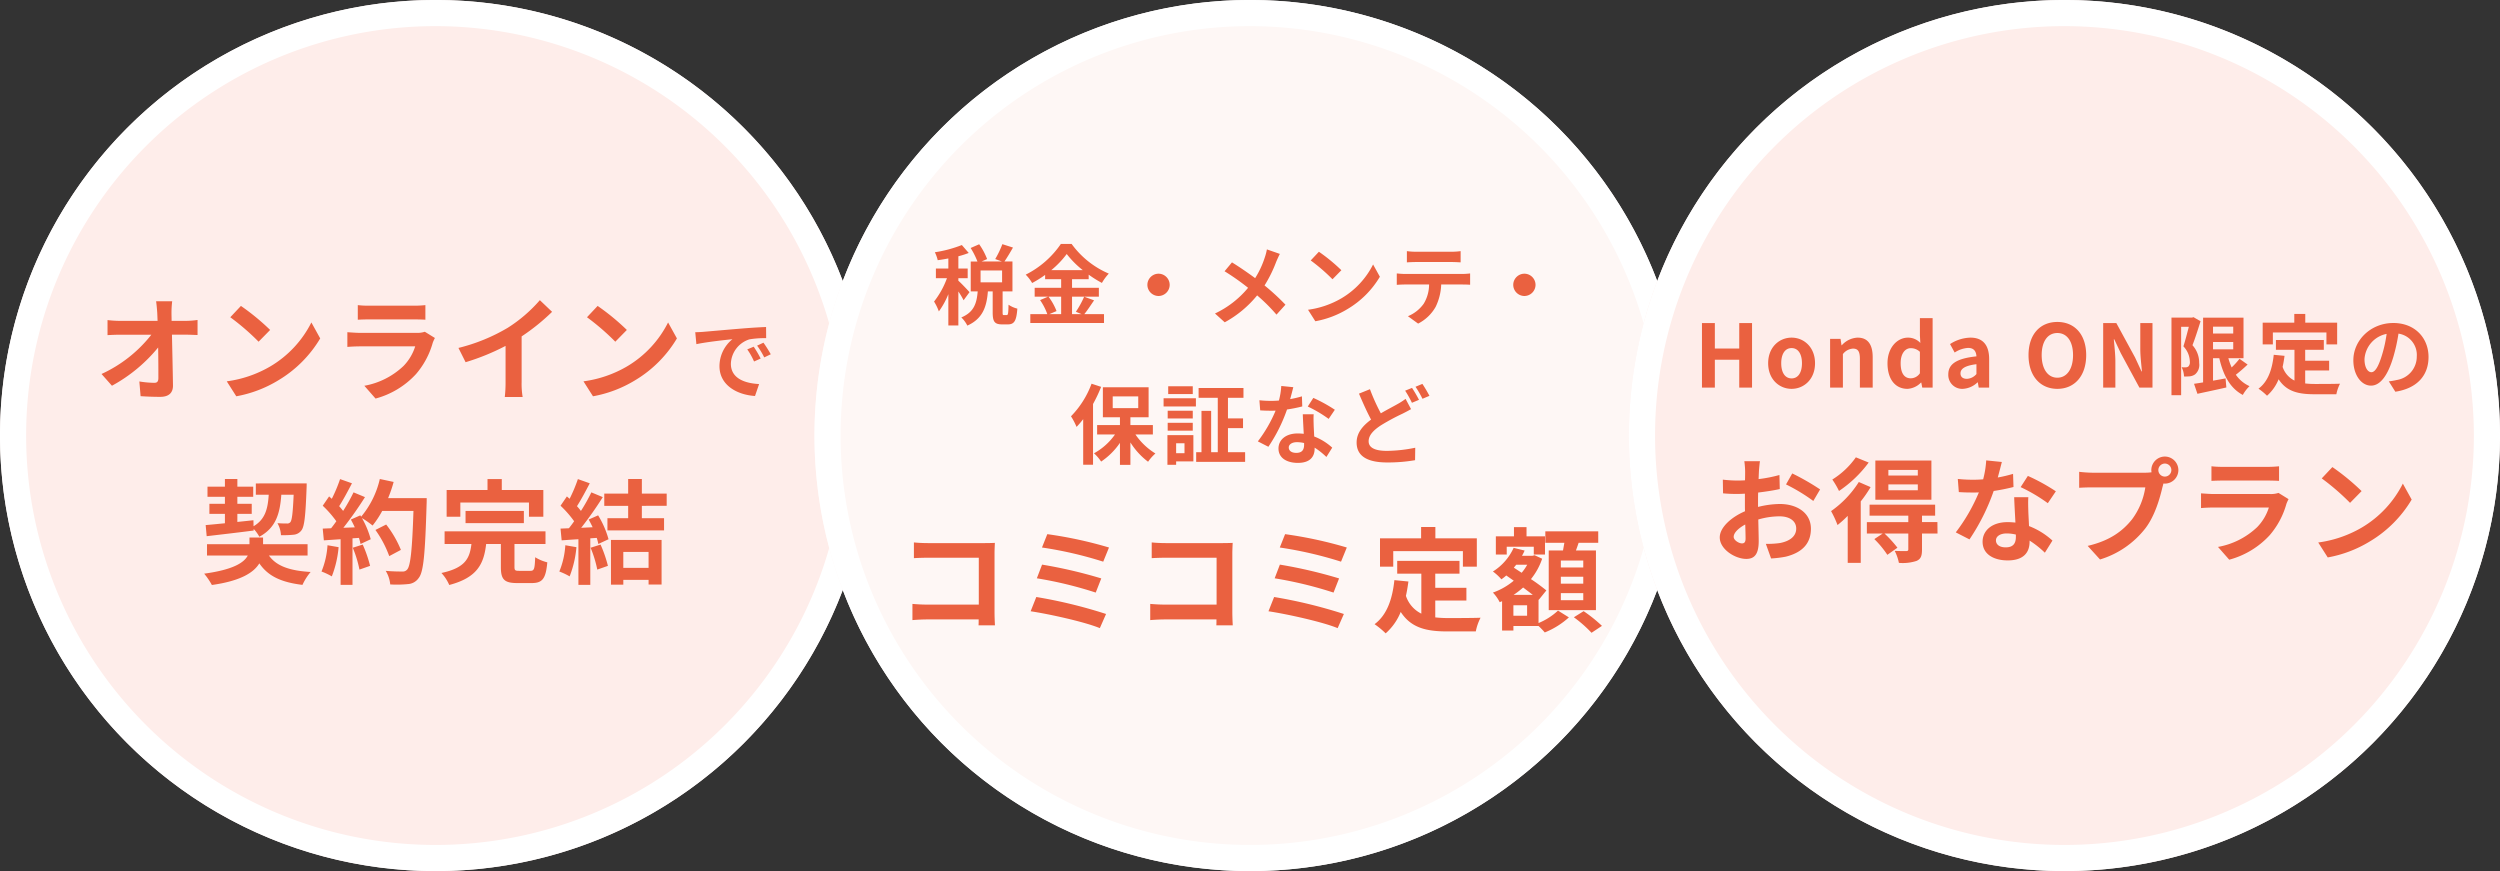
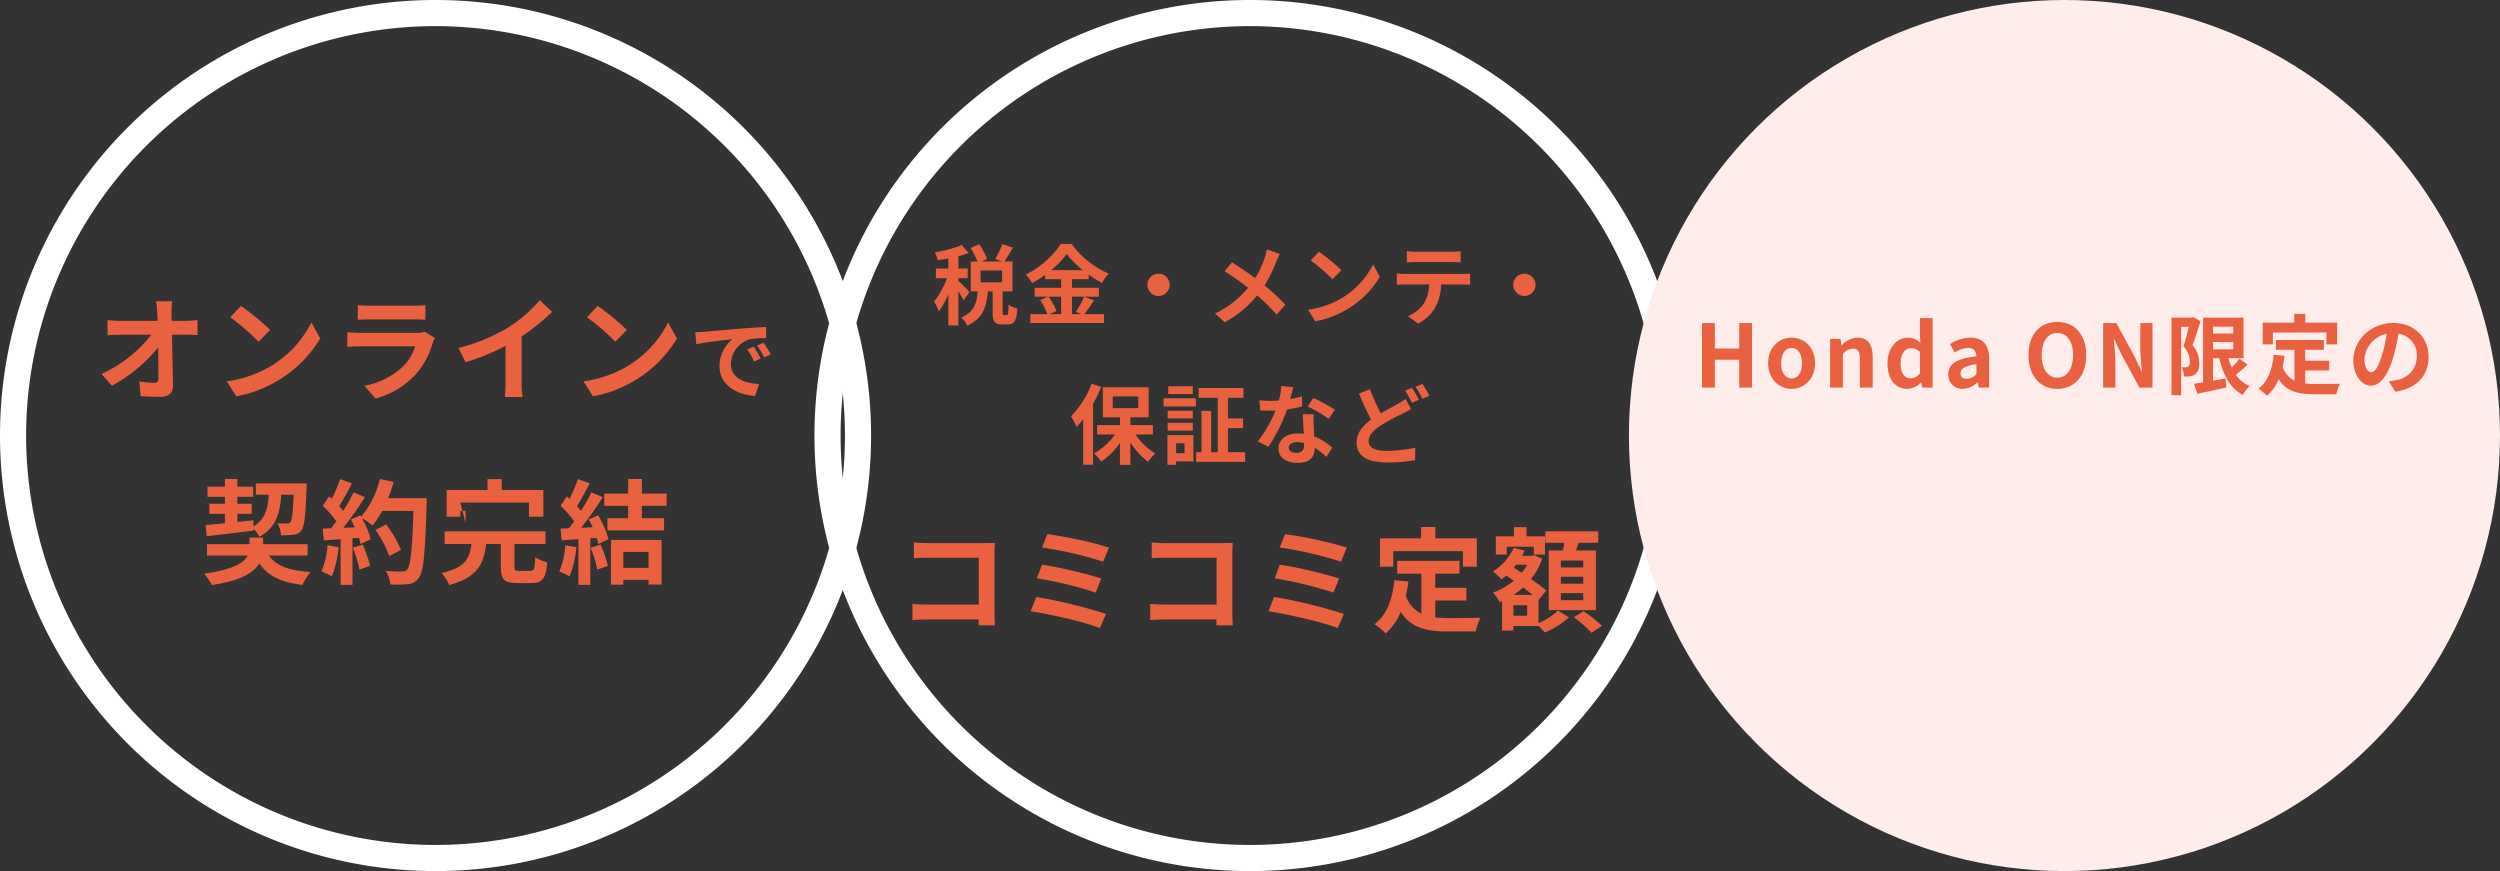
<svg xmlns="http://www.w3.org/2000/svg" width="574" height="200" viewBox="0 0 574 200">
  <rect x="0" y="0" width="574" height="200" fill="#333333" stroke="none" />
  <defs>
    <style>.a{fill:#feedea;}.b{fill:#fff;}.c{fill:#ea6140;}.d{fill:#fef7f5;}</style>
  </defs>
  <g transform="translate(9265 12271)">
    <g transform="translate(-9326 -12736)">
-       <circle class="a" cx="100" cy="100" r="100" transform="translate(61 465)" />
      <path class="b" d="M100,6a94,94,0,1,0,94,94A94.106,94.106,0,0,0,100,6m0-6A100,100,0,1,1,0,100,100,100,0,0,1,100,0Z" transform="translate(61 465)" />
      <g transform="translate(95 511)">
-         <path class="c" d="M-60.466-20.826h-3.692c.1.676.182,1.508.26,2.626q.039.858.078,1.872h-8.606a24.888,24.888,0,0,1-2.886-.182v3.458c.91-.052,2.028-.1,2.964-.1h7.1A30.872,30.872,0,0,1-76.69-4.134l2.392,2.7A35.753,35.753,0,0,0-63.69-10.218c.052,2.678.052,5.278.052,7.02,0,.754-.26,1.092-.91,1.092a22.084,22.084,0,0,1-3.458-.312l.286,3.38c1.482.1,2.938.156,4.524.156,1.976,0,2.938-.962,2.912-2.626-.052-3.51-.156-7.852-.234-11.648h3.354c.7,0,1.69.052,2.522.078v-3.458a20.1,20.1,0,0,1-2.7.208H-60.6c0-.676-.026-1.3-.026-1.872A22.239,22.239,0,0,1-60.466-20.826Zm15.782,1.066-2.444,2.6a54.06,54.06,0,0,1,6.5,5.616l2.652-2.7A52.512,52.512,0,0,0-44.684-19.76Zm-3.25,17.316L-45.75.988A28.157,28.157,0,0,0-36.1-2.678a27.647,27.647,0,0,0,9.62-9.62l-2.028-3.666A24.482,24.482,0,0,1-37.976-5.85,26.8,26.8,0,0,1-47.934-2.444Zm30.082-17.5v3.354c.754-.052,1.872-.078,2.7-.078H-5.19c.936,0,2.158.026,2.86.078v-3.354a24.513,24.513,0,0,1-2.808.13h-10.01A21.917,21.917,0,0,1-17.852-19.942ZM-.146-12.4l-2.314-1.43a5.485,5.485,0,0,1-1.9.26h-12.87c-.806,0-1.924-.078-3.016-.156v3.38c1.092-.1,2.392-.13,3.016-.13H-4.67a11.28,11.28,0,0,1-2.678,4.5,17.537,17.537,0,0,1-9,4.55l2.574,2.938A19.469,19.469,0,0,0-4.488-4.108,18.685,18.685,0,0,0-.64-11.31,9.633,9.633,0,0,1-.146-12.4Zm5.408,2.288L6.9-6.838a52.1,52.1,0,0,0,9.178-3.744v8.32A29.118,29.118,0,0,1,15.9,1.144H20a17.875,17.875,0,0,1-.234-3.406v-10.5a47.69,47.69,0,0,0,6.994-5.642l-2.808-2.678a33.333,33.333,0,0,1-7.332,6.318A41.808,41.808,0,0,1,5.262-10.114ZM37.216-19.76l-2.444,2.6a54.06,54.06,0,0,1,6.5,5.616l2.652-2.7A52.512,52.512,0,0,0,37.216-19.76ZM33.966-2.444,36.15.988A28.157,28.157,0,0,0,45.8-2.678a27.647,27.647,0,0,0,9.62-9.62l-2.028-3.666A24.482,24.482,0,0,1,43.924-5.85,26.8,26.8,0,0,1,33.966-2.444ZM59.63-13.72l.26,2.74c2.32-.5,6.4-.94,8.28-1.14a8,8,0,0,0-2.98,6.18c0,4.34,3.96,6.58,8.16,6.86l.94-2.74c-3.4-.18-6.48-1.36-6.48-4.66a6.078,6.078,0,0,1,4.24-5.6,20.777,20.777,0,0,1,3.86-.28l-.02-2.56c-1.42.06-3.6.18-5.66.36-3.66.3-6.96.6-8.64.74C61.21-13.78,60.43-13.74,59.63-13.72ZM73.05-10.4l-1.48.62A15.431,15.431,0,0,1,73.13-7l1.52-.68A24.824,24.824,0,0,0,73.05-10.4Zm2.24-.92-1.46.68a17.6,17.6,0,0,1,1.64,2.7l1.5-.72A29.915,29.915,0,0,0,75.29-11.32ZM-52.546,33.108c2.938-.338,6.968-.806,10.79-1.3v-.364a8.386,8.386,0,0,1,1.3,1.794c3.77-2.028,4.732-5.252,5.044-9.646h2.834c-.182,4.186-.39,5.85-.754,6.292a.914.914,0,0,1-.806.312c-.39,0-1.222,0-2.158-.078a6.286,6.286,0,0,1,.806,2.756,22.492,22.492,0,0,0,2.886-.1,2.472,2.472,0,0,0,1.82-1.014c.676-.858.936-3.354,1.17-9.594.026-.338.026-1.17.026-1.17H-41.262v2.6H-38.3c-.208,3.276-.832,5.668-3.484,7.228l-.026-1.378-3.692.39V27.986h3.3V25.672h-3.3V24.06h3.64V21.746H-45.5V19.978h-2.86v1.768h-4V24.06h4v1.612h-3.562v2.314h3.562v2.158c-1.664.156-3.172.312-4.42.416Zm23.166,4.446v-2.6H-39.6V33.42h-3.12v1.534h-9.75v2.6h9.36c-.858,1.638-3.354,3.25-10.01,4.16a16.407,16.407,0,0,1,1.768,2.6c6.63-.936,9.62-2.86,10.894-4.966,1.976,2.886,4.94,4.342,9.906,4.94a12.981,12.981,0,0,1,1.872-2.964c-4.862-.286-7.878-1.378-9.568-3.77Zm4.576-2.366a18.9,18.9,0,0,1-1.378,6.032,15.282,15.282,0,0,1,2.366,1.118,24.039,24.039,0,0,0,1.56-6.708Zm5.8.572a26.461,26.461,0,0,1,1.534,5.018l2.444-.858a29.65,29.65,0,0,0-1.69-4.888Zm8.112-11.388A29.818,29.818,0,0,0-9.62,20.654l-3.172-.676a20.7,20.7,0,0,1-4.29,8.658l-.182-.312-2.184.962c.312.546.624,1.17.91,1.794l-2.626.1A83.7,83.7,0,0,0-16.2,24.138l-2.626-1.092a40.654,40.654,0,0,1-2.392,4.264c-.26-.338-.572-.728-.91-1.092.936-1.456,2-3.458,2.938-5.252L-21.918,20a34.369,34.369,0,0,1-1.9,4.524l-.624-.546L-25.9,26.114a24.494,24.494,0,0,1,3.12,3.562c-.39.572-.806,1.118-1.2,1.612l-1.924.078.26,2.7,3.848-.26V44.288h2.73V33.6l1.482-.1a14.148,14.148,0,0,1,.364,1.4l2.34-1.092A20.707,20.707,0,0,0-16.9,28.948a19.867,19.867,0,0,1,2.444,1.716,21.421,21.421,0,0,0,2.21-3.354H-5.07c-.286,8.866-.676,12.662-1.456,13.468a1.283,1.283,0,0,1-1.092.442c-.7,0-2.184,0-3.822-.156a7.391,7.391,0,0,1,1.04,3.12,24.819,24.819,0,0,0,4.056-.078,3.223,3.223,0,0,0,2.5-1.43C-2.756,41.3-2.392,37.19-2.054,25.8c.026-.39.026-1.43.026-1.43Zm2.938,11.882a24.454,24.454,0,0,0-3.38-5.824l-2.47,1.248a24.561,24.561,0,0,1,3.172,6.006ZM5.694,25.386H21.45v3.25h3.3V22.5H15.21V20H11.934v2.5H2.548v6.136H5.694ZM20.28,30.118V27.31H6.89v2.808ZM19.214,41.064c-.936,0-1.092-.1-1.092-.936V34.9h7.124V31.99H2.08V34.9H8.242c-.39,3.224-1.326,5.46-6.89,6.656a9.654,9.654,0,0,1,1.794,2.756C9.672,42.6,11.1,39.374,11.622,34.9H15V40.18c0,2.808.728,3.692,3.744,3.692h3.328c2.47,0,3.25-.988,3.588-4.758a9.842,9.842,0,0,1-2.782-1.17c-.1,2.7-.234,3.12-1.092,3.12ZM29.8,35.188a18.9,18.9,0,0,1-1.378,6.032,15.282,15.282,0,0,1,2.366,1.118,24.039,24.039,0,0,0,1.56-6.708Zm5.8.572a26.461,26.461,0,0,1,1.534,5.018l2.444-.858a29.65,29.65,0,0,0-1.69-4.888Zm-.442-6.474c.312.546.624,1.17.91,1.768l-2.626.13A83.7,83.7,0,0,0,38.4,24.138l-2.626-1.092a40.655,40.655,0,0,1-2.392,4.264c-.26-.338-.572-.728-.91-1.092.936-1.456,2-3.458,2.938-5.252L32.682,20a34.368,34.368,0,0,1-1.9,4.524l-.624-.546L28.7,26.114a24.494,24.494,0,0,1,3.12,3.562c-.39.572-.806,1.118-1.2,1.612l-1.924.078.26,2.7c1.144-.078,2.444-.182,3.848-.26V44.288h2.73V33.6l1.482-.1a14.148,14.148,0,0,1,.364,1.4l2.34-1.092a21.2,21.2,0,0,0-2.392-5.486Zm13.754,7.436v3.666h-5.8V36.722Zm-8.632,7.514h2.834V43.144h5.8V44.21H51.9V33.966H40.274Zm12.792-18.1V23.332H47.372V19.978H44.226v3.354H38.74V26.14h5.486v2.834H39.468v2.808h13V28.974h-5.1V26.14Z" transform="translate(66 44)" />
+         <path class="c" d="M-60.466-20.826h-3.692c.1.676.182,1.508.26,2.626q.039.858.078,1.872h-8.606a24.888,24.888,0,0,1-2.886-.182v3.458c.91-.052,2.028-.1,2.964-.1h7.1A30.872,30.872,0,0,1-76.69-4.134l2.392,2.7A35.753,35.753,0,0,0-63.69-10.218c.052,2.678.052,5.278.052,7.02,0,.754-.26,1.092-.91,1.092a22.084,22.084,0,0,1-3.458-.312l.286,3.38c1.482.1,2.938.156,4.524.156,1.976,0,2.938-.962,2.912-2.626-.052-3.51-.156-7.852-.234-11.648h3.354c.7,0,1.69.052,2.522.078v-3.458a20.1,20.1,0,0,1-2.7.208H-60.6c0-.676-.026-1.3-.026-1.872A22.239,22.239,0,0,1-60.466-20.826Zm15.782,1.066-2.444,2.6a54.06,54.06,0,0,1,6.5,5.616l2.652-2.7A52.512,52.512,0,0,0-44.684-19.76Zm-3.25,17.316L-45.75.988A28.157,28.157,0,0,0-36.1-2.678a27.647,27.647,0,0,0,9.62-9.62l-2.028-3.666A24.482,24.482,0,0,1-37.976-5.85,26.8,26.8,0,0,1-47.934-2.444Zm30.082-17.5v3.354c.754-.052,1.872-.078,2.7-.078H-5.19c.936,0,2.158.026,2.86.078v-3.354a24.513,24.513,0,0,1-2.808.13h-10.01A21.917,21.917,0,0,1-17.852-19.942ZM-.146-12.4l-2.314-1.43a5.485,5.485,0,0,1-1.9.26h-12.87c-.806,0-1.924-.078-3.016-.156v3.38c1.092-.1,2.392-.13,3.016-.13H-4.67a11.28,11.28,0,0,1-2.678,4.5,17.537,17.537,0,0,1-9,4.55l2.574,2.938A19.469,19.469,0,0,0-4.488-4.108,18.685,18.685,0,0,0-.64-11.31,9.633,9.633,0,0,1-.146-12.4Zm5.408,2.288L6.9-6.838a52.1,52.1,0,0,0,9.178-3.744v8.32A29.118,29.118,0,0,1,15.9,1.144H20a17.875,17.875,0,0,1-.234-3.406v-10.5a47.69,47.69,0,0,0,6.994-5.642l-2.808-2.678a33.333,33.333,0,0,1-7.332,6.318A41.808,41.808,0,0,1,5.262-10.114ZM37.216-19.76l-2.444,2.6a54.06,54.06,0,0,1,6.5,5.616l2.652-2.7A52.512,52.512,0,0,0,37.216-19.76ZM33.966-2.444,36.15.988A28.157,28.157,0,0,0,45.8-2.678a27.647,27.647,0,0,0,9.62-9.62l-2.028-3.666A24.482,24.482,0,0,1,43.924-5.85,26.8,26.8,0,0,1,33.966-2.444ZM59.63-13.72l.26,2.74c2.32-.5,6.4-.94,8.28-1.14a8,8,0,0,0-2.98,6.18c0,4.34,3.96,6.58,8.16,6.86l.94-2.74c-3.4-.18-6.48-1.36-6.48-4.66a6.078,6.078,0,0,1,4.24-5.6,20.777,20.777,0,0,1,3.86-.28l-.02-2.56c-1.42.06-3.6.18-5.66.36-3.66.3-6.96.6-8.64.74C61.21-13.78,60.43-13.74,59.63-13.72ZM73.05-10.4l-1.48.62A15.431,15.431,0,0,1,73.13-7l1.52-.68A24.824,24.824,0,0,0,73.05-10.4Zm2.24-.92-1.46.68a17.6,17.6,0,0,1,1.64,2.7l1.5-.72A29.915,29.915,0,0,0,75.29-11.32ZM-52.546,33.108c2.938-.338,6.968-.806,10.79-1.3v-.364a8.386,8.386,0,0,1,1.3,1.794c3.77-2.028,4.732-5.252,5.044-9.646h2.834c-.182,4.186-.39,5.85-.754,6.292a.914.914,0,0,1-.806.312c-.39,0-1.222,0-2.158-.078a6.286,6.286,0,0,1,.806,2.756,22.492,22.492,0,0,0,2.886-.1,2.472,2.472,0,0,0,1.82-1.014c.676-.858.936-3.354,1.17-9.594.026-.338.026-1.17.026-1.17H-41.262v2.6H-38.3c-.208,3.276-.832,5.668-3.484,7.228l-.026-1.378-3.692.39V27.986h3.3V25.672h-3.3V24.06h3.64V21.746H-45.5V19.978h-2.86v1.768h-4V24.06h4v1.612h-3.562v2.314h3.562v2.158c-1.664.156-3.172.312-4.42.416Zm23.166,4.446v-2.6H-39.6V33.42h-3.12v1.534h-9.75v2.6h9.36c-.858,1.638-3.354,3.25-10.01,4.16a16.407,16.407,0,0,1,1.768,2.6c6.63-.936,9.62-2.86,10.894-4.966,1.976,2.886,4.94,4.342,9.906,4.94a12.981,12.981,0,0,1,1.872-2.964c-4.862-.286-7.878-1.378-9.568-3.77Zm4.576-2.366a18.9,18.9,0,0,1-1.378,6.032,15.282,15.282,0,0,1,2.366,1.118,24.039,24.039,0,0,0,1.56-6.708Zm5.8.572a26.461,26.461,0,0,1,1.534,5.018l2.444-.858a29.65,29.65,0,0,0-1.69-4.888Zm8.112-11.388A29.818,29.818,0,0,0-9.62,20.654l-3.172-.676a20.7,20.7,0,0,1-4.29,8.658l-.182-.312-2.184.962c.312.546.624,1.17.91,1.794l-2.626.1A83.7,83.7,0,0,0-16.2,24.138l-2.626-1.092a40.654,40.654,0,0,1-2.392,4.264c-.26-.338-.572-.728-.91-1.092.936-1.456,2-3.458,2.938-5.252L-21.918,20a34.369,34.369,0,0,1-1.9,4.524l-.624-.546L-25.9,26.114a24.494,24.494,0,0,1,3.12,3.562c-.39.572-.806,1.118-1.2,1.612l-1.924.078.26,2.7,3.848-.26V44.288h2.73V33.6l1.482-.1a14.148,14.148,0,0,1,.364,1.4l2.34-1.092A20.707,20.707,0,0,0-16.9,28.948a19.867,19.867,0,0,1,2.444,1.716,21.421,21.421,0,0,0,2.21-3.354H-5.07c-.286,8.866-.676,12.662-1.456,13.468a1.283,1.283,0,0,1-1.092.442c-.7,0-2.184,0-3.822-.156a7.391,7.391,0,0,1,1.04,3.12,24.819,24.819,0,0,0,4.056-.078,3.223,3.223,0,0,0,2.5-1.43C-2.756,41.3-2.392,37.19-2.054,25.8c.026-.39.026-1.43.026-1.43Zm2.938,11.882a24.454,24.454,0,0,0-3.38-5.824l-2.47,1.248a24.561,24.561,0,0,1,3.172,6.006ZM5.694,25.386H21.45v3.25h3.3V22.5H15.21V20H11.934v2.5H2.548v6.136H5.694ZV27.31H6.89v2.808ZM19.214,41.064c-.936,0-1.092-.1-1.092-.936V34.9h7.124V31.99H2.08V34.9H8.242c-.39,3.224-1.326,5.46-6.89,6.656a9.654,9.654,0,0,1,1.794,2.756C9.672,42.6,11.1,39.374,11.622,34.9H15V40.18c0,2.808.728,3.692,3.744,3.692h3.328c2.47,0,3.25-.988,3.588-4.758a9.842,9.842,0,0,1-2.782-1.17c-.1,2.7-.234,3.12-1.092,3.12ZM29.8,35.188a18.9,18.9,0,0,1-1.378,6.032,15.282,15.282,0,0,1,2.366,1.118,24.039,24.039,0,0,0,1.56-6.708Zm5.8.572a26.461,26.461,0,0,1,1.534,5.018l2.444-.858a29.65,29.65,0,0,0-1.69-4.888Zm-.442-6.474c.312.546.624,1.17.91,1.768l-2.626.13A83.7,83.7,0,0,0,38.4,24.138l-2.626-1.092a40.655,40.655,0,0,1-2.392,4.264c-.26-.338-.572-.728-.91-1.092.936-1.456,2-3.458,2.938-5.252L32.682,20a34.368,34.368,0,0,1-1.9,4.524l-.624-.546L28.7,26.114a24.494,24.494,0,0,1,3.12,3.562c-.39.572-.806,1.118-1.2,1.612l-1.924.078.26,2.7c1.144-.078,2.444-.182,3.848-.26V44.288h2.73V33.6l1.482-.1a14.148,14.148,0,0,1,.364,1.4l2.34-1.092a21.2,21.2,0,0,0-2.392-5.486Zm13.754,7.436v3.666h-5.8V36.722Zm-8.632,7.514h2.834V43.144h5.8V44.21H51.9V33.966H40.274Zm12.792-18.1V23.332H47.372V19.978H44.226v3.354H38.74V26.14h5.486v2.834H39.468v2.808h13V28.974h-5.1V26.14Z" transform="translate(66 44)" />
      </g>
    </g>
    <g transform="translate(-9139 -12736)">
-       <circle class="d" cx="100" cy="100" r="100" transform="translate(61 465)" />
      <path class="b" d="M100,6a94,94,0,1,0,94,94A94.106,94.106,0,0,0,100,6m0-6A100,100,0,1,1,0,100,100,100,0,0,1,100,0Z" transform="translate(61 465)" />
      <g transform="translate(95 564)">
        <path class="c" d="M-77.168-18.46v3.614c.728-.052,2.132-.1,3.224-.1H-62.27V-4.186H-74.256c-1.17,0-2.34-.078-3.25-.156V-.624c.858-.078,2.34-.156,3.354-.156H-62.3c0,.494,0,.936-.026,1.352h3.77c-.052-.78-.1-2.158-.1-3.068V-15.964c0-.754.052-1.794.078-2.392-.442.026-1.534.052-2.288.052h-13.1C-74.854-18.3-76.206-18.356-77.168-18.46Zm30.628-1.9-1.222,3.068A89.2,89.2,0,0,1-33.7-14.04l1.326-3.25A94.949,94.949,0,0,0-46.54-20.358Zm-1.2,6.994-1.2,3.146a90.4,90.4,0,0,1,13.52,3.276l1.274-3.25A107.183,107.183,0,0,0-47.736-13.364Zm-1.326,7.436-1.3,3.276c4.16.624,12.376,2.418,15.886,3.874l1.43-3.25A111.112,111.112,0,0,0-49.062-5.928ZM-22.568-18.46v3.614c.728-.052,2.132-.1,3.224-.1H-7.67V-4.186H-19.656c-1.17,0-2.34-.078-3.25-.156V-.624c.858-.078,2.34-.156,3.354-.156H-7.7c0,.494,0,.936-.026,1.352h3.77c-.052-.78-.1-2.158-.1-3.068V-15.964c0-.754.052-1.794.078-2.392-.442.026-1.534.052-2.288.052h-13.1C-20.254-18.3-21.606-18.356-22.568-18.46Zm30.628-1.9L6.838-17.29A89.2,89.2,0,0,1,20.9-14.04l1.326-3.25A94.949,94.949,0,0,0,8.06-20.358Zm-1.2,6.994-1.2,3.146a90.4,90.4,0,0,1,13.52,3.276l1.274-3.25A107.183,107.183,0,0,0,6.864-13.364ZM5.538-5.928l-1.3,3.276C8.4-2.028,16.614-.234,20.124,1.222l1.43-3.25A111.112,111.112,0,0,0,5.538-5.928ZM32.89-16.458H48.88V-12.9h3.2v-6.5H42.562V-22H39.286v2.6H29.848v6.5H32.89ZM42.536-5.122h7.15V-8.034h-7.15v-3.25H48.1v-2.938H33.8v2.938h5.538v9.178A7,7,0,0,1,35.8-6.188c.234-1.04.416-2.132.572-3.3L33.15-9.8C32.682-5.356,31.408-1.768,28.6.312a18.933,18.933,0,0,1,2.548,2.106A13.031,13.031,0,0,0,34.606-2.5C37,1.2,40.56,1.976,45.344,1.976h6.5A11.562,11.562,0,0,1,52.936-1.17c-1.742.078-6.032.078-7.436.078a26.865,26.865,0,0,1-2.964-.156Zm33.982-7.592H71.37V-14.3h5.148Zm0,3.718H71.37v-1.586h5.148Zm0,3.8H71.37V-6.812h5.148Zm-7.93-11.414v13.7H79.43v-13.7h-4.6c.208-.546.416-1.144.624-1.768h4.5v-2.626H67.808v2.626h4.368c-.1.572-.208,1.2-.312,1.768Zm-9.646-.858h6.214v1.794H67.73v-4.186H63.492V-21.97H60.606v2.106h-4.16v4.186h2.5Zm4.68,15.834H60.476V-4.03h3.146ZM60.528-6.422a18.9,18.9,0,0,0,2.184-1.69c.78.6,1.56,1.17,2.21,1.69Zm3.12-6.916a11.112,11.112,0,0,1-1.274,1.846l-1.794-1.17c.182-.234.364-.442.546-.676Zm2.6,8.008.052.052,1.742-2.158a40.843,40.843,0,0,0-3.536-2.6,15.129,15.129,0,0,0,2.574-4.68l-1.742-.806-.468.13H62.452a10.262,10.262,0,0,0,.6-1.2l-2.522-.624a12.5,12.5,0,0,1-4.758,5.434,11.664,11.664,0,0,1,1.95,1.794,11.907,11.907,0,0,0,1.118-.884l1.716,1.2a15.42,15.42,0,0,1-4.784,2.73,8.925,8.925,0,0,1,1.56,2.21l.546-.234V1.768h2.6V.728h5.772a18.34,18.34,0,0,1,1.43,1.482,18.488,18.488,0,0,0,5.538-3.458l-2.5-1.56A14.736,14.736,0,0,1,66.248.052ZM74.36-1.274a28.65,28.65,0,0,1,4.056,3.562L80.808.7A32.731,32.731,0,0,0,76.6-2.678Z" transform="translate(66 44)" />
      </g>
      <g transform="translate(95 494)">
        <path class="c" d="M-64.4-5.92c-.38-.44-2.02-2.18-2.56-2.62v-.58h2.14v-2.22h-2.14v-2.82a20.854,20.854,0,0,0,2.38-.76l-1.58-1.82a28.59,28.59,0,0,1-6.2,1.66,8.244,8.244,0,0,1,.66,1.82c.78-.1,1.6-.24,2.44-.4v2.32h-2.86v2.22h2.54a19.544,19.544,0,0,1-2.96,5.36,11.807,11.807,0,0,1,1.1,2.26,17.773,17.773,0,0,0,2.18-3.96V1.72h2.3v-7.8a17.525,17.525,0,0,1,1.2,2.02Zm7.48-2.26h-4.94V-10.9h4.94Zm.42,7.52c-.26,0-.3-.06-.3-.66V-6.1h2.26v-6.86h-1.84c.58-.84,1.3-2.04,1.96-3.2l-2.44-.78a21.49,21.49,0,0,1-1.64,3.42l1.56.56h-4.7l1.28-.56a15.357,15.357,0,0,0-1.82-3.4l-1.96.86a18.006,18.006,0,0,1,1.56,3.1h-1.54V-6.1h1.6c-.22,2.62-.78,4.76-3.76,5.98A6.9,6.9,0,0,1-64.9,1.76c3.6-1.62,4.44-4.42,4.72-7.86h1.1v4.8c0,2.08.38,2.78,2.16,2.78h1.32c1.44,0,1.98-.76,2.18-3.62a6.174,6.174,0,0,1-2.02-.9c-.04,2.08-.12,2.38-.42,2.38Zm13.14-4.22v4h-2.7l1.64-.7a13.493,13.493,0,0,0-1.84-3.3Zm-2.26-6.1a20.863,20.863,0,0,0,3.54-3.7,21.34,21.34,0,0,0,3.68,3.7Zm7.54,6.1a20.773,20.773,0,0,1-1.9,3.46l1.3.54h-2.18v-4h6.16V-6.92h-6.16V-8.9h3.82V-9.94A25.278,25.278,0,0,0-34-8.04a11.172,11.172,0,0,1,1.58-2.14A20.435,20.435,0,0,1-40.96-17h-2.46A21.329,21.329,0,0,1-51.5-9.94a9.322,9.322,0,0,1,1.48,1.92,25.559,25.559,0,0,0,2.98-1.86v.98h3.68v1.98h-6.08v2.04h3.06l-1.82.78A13.741,13.741,0,0,1-46.54-.88h-3.9V1.16h16.92V-.88h-4.52c.7-.84,1.48-2.06,2.24-3.16ZM-21-10.16A2.578,2.578,0,0,0-23.56-7.6,2.578,2.578,0,0,0-21-5.04,2.578,2.578,0,0,0-18.44-7.6,2.578,2.578,0,0,0-21-10.16ZM6.86-14.7,3.88-15.74A12.474,12.474,0,0,1,3.4-13.9,20.74,20.74,0,0,1,1.18-9.14c-1.62-1.2-3.72-2.64-5.32-3.62l-1.7,2.04a54.988,54.988,0,0,1,5.4,3.8,22.009,22.009,0,0,1-7.6,5.9L-5.8,1A25,25,0,0,0,1.64-5.18,40.271,40.271,0,0,1,6.08-.76L8.14-3.04a52.369,52.369,0,0,0-4.8-4.42A30.205,30.205,0,0,0,6.02-12.9C6.22-13.36,6.6-14.24,6.86-14.7Zm8.96-.5-1.88,2a41.585,41.585,0,0,1,5,4.32l2.04-2.08A40.393,40.393,0,0,0,15.82-15.2ZM13.32-1.88,15,.76a21.659,21.659,0,0,0,7.42-2.82,21.267,21.267,0,0,0,7.4-7.4l-1.56-2.82A18.832,18.832,0,0,1,20.98-4.5,20.614,20.614,0,0,1,13.32-1.88Zm22.7-13.46v2.58c.62-.04,1.46-.08,2.16-.08H46.2c.7,0,1.48.04,2.16.08v-2.58a15.669,15.669,0,0,1-2.16.14H38.16A15.382,15.382,0,0,1,36.02-15.34ZM33.7-10.22V-7.6c.56-.04,1.32-.08,1.92-.08h5.5a8.6,8.6,0,0,1-1.24,4.42A8.308,8.308,0,0,1,36.26-.4L38.6,1.3a9.6,9.6,0,0,0,4.02-3.84A12.688,12.688,0,0,0,43.9-7.68h4.82c.56,0,1.32.02,1.82.06v-2.6a15.125,15.125,0,0,1-1.82.12H35.62C35-10.1,34.3-10.16,33.7-10.22Zm29.3.06A2.578,2.578,0,0,0,60.44-7.6,2.578,2.578,0,0,0,63-5.04,2.578,2.578,0,0,0,65.56-7.6,2.578,2.578,0,0,0,63-10.16ZM-36.38,15.1a21.092,21.092,0,0,1-4.72,7.48,15.9,15.9,0,0,1,1.28,2.44,22.792,22.792,0,0,0,1.52-1.78V33.7h2.26V19.76a33.441,33.441,0,0,0,1.86-3.94Zm4.86,2.92h5.86V20.7h-5.86Zm9.22,8.74V24.6h-5.16V22.8h4.18V15.92h-10.5V22.8h3.92v1.8H-35.1v2.16H-31a14.368,14.368,0,0,1-4.82,4.32,9.822,9.822,0,0,1,1.64,1.9,16.038,16.038,0,0,0,4.32-4.3v5.06h2.4V28.58a16.515,16.515,0,0,0,4.06,4.44,10.125,10.125,0,0,1,1.68-1.9,15.051,15.051,0,0,1-4.58-4.36Zm9.16-11.08h-5.64v1.8h5.64Zm-1.9,13.1v2.28h-1.92V28.78ZM-13,26.9h-5.96v6.82h2v-.78H-13Zm-5.9-1.02h5.76v-1.8H-18.9Zm5.76-4.58H-18.9v1.78h5.76Zm-6.7-.98h7.42V18.44h-7.42Zm14.78,10.5V25.3H-1.6V23.06H-5.06V18.34H-1.5V16.08H-11.8v2.26h4.4V30.82H-8.92V21.34h-2.22v9.48h-1.22v2.22H-1.12V30.82Zm15-14.92-2.76-.28a16.819,16.819,0,0,1-.54,3.34c-.62.06-1.22.08-1.82.08a25.267,25.267,0,0,1-2.66-.14l.18,2.32c.86.06,1.68.08,2.5.08.34,0,.68,0,1.04-.02A31.511,31.511,0,0,1,1.8,28.34l2.42,1.24A36.852,36.852,0,0,0,8.5,21.02a34.7,34.7,0,0,0,3.5-.7L11.92,18a24.519,24.519,0,0,1-2.7.64C9.52,17.56,9.78,16.54,9.94,15.9ZM8.9,29.74c0-.7.74-1.22,1.9-1.22a7.185,7.185,0,0,1,1.62.2v.4c0,1.1-.42,1.86-1.8,1.86C9.52,30.98,8.9,30.48,8.9,29.74Zm5.72-7.62h-2.5c.04,1.22.14,3,.22,4.48-.46-.04-.9-.08-1.38-.08-2.78,0-4.42,1.5-4.42,3.46,0,2.2,1.96,3.3,4.44,3.3,2.84,0,3.86-1.44,3.86-3.3v-.2a16.955,16.955,0,0,1,2.7,2.14l1.34-2.14a13.079,13.079,0,0,0-4.14-2.56c-.04-1-.1-1.96-.12-2.54C14.6,23.8,14.56,22.96,14.62,22.12Zm3.44,1.06,1.42-2.1a34.451,34.451,0,0,0-4.94-2.72l-1.28,1.98A28.866,28.866,0,0,1,18.06,23.18Zm9.48-6.82-2.52,1.02c.9,2.1,1.86,4.26,2.78,5.96-1.92,1.42-3.32,3.06-3.32,5.26,0,3.46,3.02,4.58,7,4.58a36.893,36.893,0,0,0,6.42-.52l.04-2.86a33.719,33.719,0,0,1-6.52.72c-2.78,0-4.18-.76-4.18-2.2,0-1.4,1.12-2.54,2.78-3.64A48.351,48.351,0,0,1,34.98,22c.72-.36,1.36-.7,2-1.06l-1.26-2.36a15.035,15.035,0,0,1-1.86,1.2c-.94.54-2.36,1.26-3.82,2.12A44.39,44.39,0,0,1,27.54,16.36Zm9.66-.3-1.58.64a23.936,23.936,0,0,1,1.56,2.78l1.62-.68A29.531,29.531,0,0,0,37.2,16.06Zm2.38-.92L38,15.8a23.6,23.6,0,0,1,1.6,2.76l1.6-.68A31.5,31.5,0,0,0,39.58,15.14Z" transform="translate(66 44)" />
      </g>
    </g>
    <g transform="translate(-8952 -12736)">
      <circle class="a" cx="100" cy="100" r="100" transform="translate(61 465)" />
-       <path class="b" d="M100,6a94,94,0,1,0,94,94A94.106,94.106,0,0,0,100,6m0-6A100,100,0,1,1,0,100,100,100,0,0,1,100,0Z" transform="translate(61 465)" />
      <g transform="translate(95 548)">
-         <path class="c" d="M-69.914-21.112H-73.5a20.924,20.924,0,0,1,.182,2.288c0,.442,0,1.2-.026,2.106-.52.026-1.04.052-1.508.052a28.831,28.831,0,0,1-3.588-.208l.052,3.146a31.876,31.876,0,0,0,3.64.13c.416,0,.884-.026,1.378-.052v2.184c0,.6,0,1.222.026,1.846-3.2,1.378-5.8,3.744-5.8,6.006,0,2.756,3.562,4.94,6.084,4.94,1.716,0,2.86-.858,2.86-4.082,0-.884-.052-2.912-.1-4.966a17.529,17.529,0,0,1,4.888-.728c2.262,0,3.822,1.04,3.822,2.808,0,1.9-1.664,2.938-3.77,3.328a20.02,20.02,0,0,1-3.2.182l1.2,3.354A23.806,23.806,0,0,0-63.96.806c4.134-1.04,5.746-3.354,5.746-6.422,0-3.588-3.146-5.668-7.15-5.668a21.544,21.544,0,0,0-4.992.676v-.962c0-.754,0-1.56.026-2.34,1.69-.208,3.484-.468,4.966-.806l-.078-3.224A31.843,31.843,0,0,1-70.226-17c.026-.65.052-1.274.078-1.846C-70.1-19.526-69.992-20.644-69.914-21.112ZM-62.5-18.3l-1.43,2.522a41.367,41.367,0,0,1,6.266,3.8l1.56-2.652A54.331,54.331,0,0,0-62.5-18.3ZM-75.946-3.744c0-.91,1.066-1.976,2.652-2.834.052,1.4.078,2.6.078,3.25,0,.884-.364,1.092-.832,1.092C-74.724-2.236-75.946-2.938-75.946-3.744ZM-33.67-17.81h-6.76v-1.3h6.76Zm0,3.38h-6.76v-1.352h6.76Zm3.12-6.838H-43.42v9h12.87ZM-47.892-22A18.545,18.545,0,0,1-53.3-16.9a19.186,19.186,0,0,1,1.534,2.626A27.527,27.527,0,0,0-44.954-20.8Zm.676,5.668a23.339,23.339,0,0,1-6.37,6.682,23.072,23.072,0,0,1,1.482,3.2,24.426,24.426,0,0,0,2.34-2.106V2.236h2.99V-11.882a27.454,27.454,0,0,0,2.262-3.276Zm18.044,9.2h-3.536V-8.606h3.016v-2.522H-44.746v2.522h8.892v1.482H-45.37V-4.5h3.64l-1.924,1.274A21.9,21.9,0,0,1-40.664.39l2.314-1.638A27.337,27.337,0,0,0-41.314-4.5h5.46V-.884c0,.286-.1.39-.468.416-.338,0-1.56,0-2.652-.052a10.864,10.864,0,0,1,.962,2.756,10.292,10.292,0,0,0,4.03-.442c1.014-.442,1.274-1.17,1.274-2.6V-4.5h3.562ZM-14.378-20.93l-3.588-.364a21.864,21.864,0,0,1-.7,4.342c-.806.078-1.586.1-2.366.1a32.846,32.846,0,0,1-3.458-.182l.234,3.016c1.118.078,2.184.1,3.25.1.442,0,.884,0,1.352-.026a40.964,40.964,0,0,1-5.3,9.178l3.146,1.612A47.907,47.907,0,0,0-16.25-14.274a45.106,45.106,0,0,0,4.55-.91l-.1-3.016a31.874,31.874,0,0,1-3.51.832C-14.924-18.772-14.586-20.1-14.378-20.93ZM-15.73-2.938c0-.91.962-1.586,2.47-1.586a9.34,9.34,0,0,1,2.106.26v.52c0,1.43-.546,2.418-2.34,2.418C-14.924-1.326-15.73-1.976-15.73-2.938Zm7.436-9.906h-3.25c.052,1.586.182,3.9.286,5.824-.6-.052-1.17-.1-1.794-.1-3.614,0-5.746,1.95-5.746,4.5,0,2.86,2.548,4.29,5.772,4.29,3.692,0,5.018-1.872,5.018-4.29v-.26A22.042,22.042,0,0,1-4.5-.1l1.742-2.782A17,17,0,0,0-8.138-6.214c-.052-1.3-.13-2.548-.156-3.3C-8.32-10.66-8.372-11.752-8.294-12.844Zm4.472,1.378,1.846-2.73A44.786,44.786,0,0,0-8.4-17.732l-1.664,2.574A37.526,37.526,0,0,1-3.822-11.466Zm25.376-7.592a1.509,1.509,0,0,1,1.508-1.508,1.5,1.5,0,0,1,1.482,1.508,1.5,1.5,0,0,1-1.482,1.482A1.5,1.5,0,0,1,21.554-19.058Zm-1.612,0a2.88,2.88,0,0,0,.052.494,11.219,11.219,0,0,1-1.482.1H6.474a28.949,28.949,0,0,1-3.094-.208V-15c.65-.052,1.9-.1,3.094-.1h12.09a16.339,16.339,0,0,1-3.042,7.332C13.416-5.122,10.478-2.86,5.33-1.664l2.834,3.12a20.883,20.883,0,0,0,10.452-7.2c2.184-2.886,3.3-6.916,3.9-9.464.078-.234.13-.494.208-.78a1.483,1.483,0,0,0,.338.026,3.118,3.118,0,0,0,3.094-3.094,3.124,3.124,0,0,0-3.094-3.12A3.129,3.129,0,0,0,19.942-19.058Zm13.806-.884v3.354c.754-.052,1.872-.078,2.7-.078H46.41c.936,0,2.158.026,2.86.078v-3.354a24.513,24.513,0,0,1-2.808.13H36.452A21.917,21.917,0,0,1,33.748-19.942ZM51.454-12.4l-2.314-1.43a5.485,5.485,0,0,1-1.9.26H34.372c-.806,0-1.924-.078-3.016-.156v3.38c1.092-.1,2.392-.13,3.016-.13H46.93a11.28,11.28,0,0,1-2.678,4.5,17.537,17.537,0,0,1-9,4.55L37.83,1.508a19.469,19.469,0,0,0,9.282-5.616,18.685,18.685,0,0,0,3.848-7.2A9.632,9.632,0,0,1,51.454-12.4ZM61.516-19.76l-2.444,2.6a54.06,54.06,0,0,1,6.5,5.616l2.652-2.7A52.511,52.511,0,0,0,61.516-19.76ZM58.266-2.444,60.45.988A28.157,28.157,0,0,0,70.1-2.678a27.647,27.647,0,0,0,9.62-9.62l-2.028-3.666A24.482,24.482,0,0,1,68.224-5.85,26.8,26.8,0,0,1,58.266-2.444Z" transform="translate(66 44)" />
-       </g>
+         </g>
      <g transform="translate(95 510)">
        <path class="c" d="M-83.23,0h2.96V-6.4h5.6V0h2.94V-14.82h-2.94v5.84h-5.6v-5.84h-2.96Zm20.58.28c2.8,0,5.38-2.16,5.38-5.88s-2.58-5.88-5.38-5.88-5.38,2.16-5.38,5.88S-65.45.28-62.65.28Zm0-2.4c-1.52,0-2.38-1.36-2.38-3.48,0-2.1.86-3.48,2.38-3.48s2.38,1.38,2.38,3.48C-60.27-3.48-61.13-2.12-62.65-2.12ZM-53.81,0h2.94V-7.7a3.148,3.148,0,0,1,2.32-1.26c1.1,0,1.58.6,1.58,2.34V0h2.94V-6.98c0-2.82-1.04-4.5-3.46-4.5a5.162,5.162,0,0,0-3.64,1.76h-.06l-.22-1.48h-2.4Zm17.76.28a4.645,4.645,0,0,0,3.1-1.44h.08L-32.65,0h2.38V-15.96h-2.92v3.94l.1,1.76a3.855,3.855,0,0,0-2.84-1.22c-2.42,0-4.7,2.24-4.7,5.88C-40.63-1.92-38.83.28-36.05.28Zm.76-2.42c-1.48,0-2.32-1.16-2.32-3.48,0-2.24,1.06-3.44,2.32-3.44a3.02,3.02,0,0,1,2.1.84V-3.3A2.548,2.548,0,0,1-35.29-2.14ZM-23.35.28A5.266,5.266,0,0,0-19.97-1.2h.08l.2,1.2h2.4V-6.54c0-3.24-1.46-4.94-4.3-4.94A8.947,8.947,0,0,0-26.27-10l1.06,1.94a6.328,6.328,0,0,1,3.08-1.06c1.38,0,1.86.84,1.92,1.94-4.52.48-6.46,1.74-6.46,4.14A3.181,3.181,0,0,0-23.35.28Zm.96-2.3c-.86,0-1.48-.38-1.48-1.26,0-1,.92-1.76,3.66-2.1v2.26A3.043,3.043,0,0,1-22.39-2.02ZM-1.63.28c3.92,0,6.62-2.94,6.62-7.74s-2.7-7.62-6.62-7.62-6.62,2.8-6.62,7.62C-8.25-2.66-5.55.28-1.63.28Zm0-2.56c-2.2,0-3.6-2.02-3.6-5.18,0-3.18,1.4-5.08,3.6-5.08s3.6,1.9,3.6,5.08C1.97-4.3.57-2.28-1.63-2.28ZM8.89,0h2.8V-5.94c0-1.7-.22-3.56-.36-5.16h.1l1.5,3.18L17.21,0h3V-14.82h-2.8V-8.9c0,1.68.24,3.64.38,5.18h-.1l-1.48-3.2-4.3-7.9H8.89ZM29.63-16.18l-.34.1H24.57V1.74h2.22v-15.7h1.76c-.36,1.4-.82,3.2-1.24,4.48a5.258,5.258,0,0,1,1.48,3.52,1.362,1.362,0,0,1-.36,1.12,1,1,0,0,1-.58.18c-.26,0-.56,0-.94-.02a5.2,5.2,0,0,1,.54,2.12,10.088,10.088,0,0,0,1.38-.04,2.568,2.568,0,0,0,1.18-.46,2.874,2.874,0,0,0,.92-2.6,5.954,5.954,0,0,0-1.54-4.08c.62-1.56,1.3-3.76,1.86-5.5Zm4.48,5.7h4.64V-8.8H34.11ZM38.75-14v1.58H34.11V-14Zm1.44,7.38a17.735,17.735,0,0,1-1.8,1.98,13.977,13.977,0,0,1-.76-2.12h3.48v-9.3H31.83V-1.2c-.78.12-1.48.24-2.08.32l.78,2.3C32.41,1,34.87.5,37.17-.04l-.18-2.08c-.96.18-1.94.36-2.88.52V-6.76h1.44c.9,3.9,2.46,6.88,5.4,8.44A8.447,8.447,0,0,1,42.49-.34a7.57,7.57,0,0,1-3.14-2.62,35.2,35.2,0,0,0,2.7-2.34Zm7.66-6.04h12.3v2.74h2.46v-5H55.29v-2H52.77v2H45.51v5h2.34Zm7.42,8.72h5.5V-6.18h-5.5v-2.5h4.28v-2.26h-11v2.26h4.26v7.06a5.384,5.384,0,0,1-2.72-3.14c.18-.8.32-1.64.44-2.54l-2.48-.24c-.36,3.42-1.34,6.18-3.5,7.78a14.564,14.564,0,0,1,1.96,1.62,10.024,10.024,0,0,0,2.66-3.78c1.84,2.84,4.58,3.44,8.26,3.44h5A8.894,8.894,0,0,1,63.27-.9c-1.34.06-4.64.06-5.72.06a20.666,20.666,0,0,1-2.28-.12Zm28.32-3.1c0-4.36-3.12-7.8-8.08-7.8-5.18,0-9.18,3.94-9.18,8.56,0,3.38,1.84,5.82,4.06,5.82,2.18,0,3.9-2.48,5.1-6.52a40.446,40.446,0,0,0,1.2-5.42,4.944,4.944,0,0,1,4.2,5.28,5.427,5.427,0,0,1-4.56,5.36,15.383,15.383,0,0,1-1.86.32L75.97.94C81.01.16,83.59-2.82,83.59-7.04Zm-14.7.5a6.3,6.3,0,0,1,5.08-5.8A30.021,30.021,0,0,1,72.91-7.5c-.82,2.7-1.6,3.96-2.44,3.96C69.69-3.54,68.89-4.52,68.89-6.54Z" transform="translate(66 44)" />
      </g>
    </g>
  </g>
</svg>